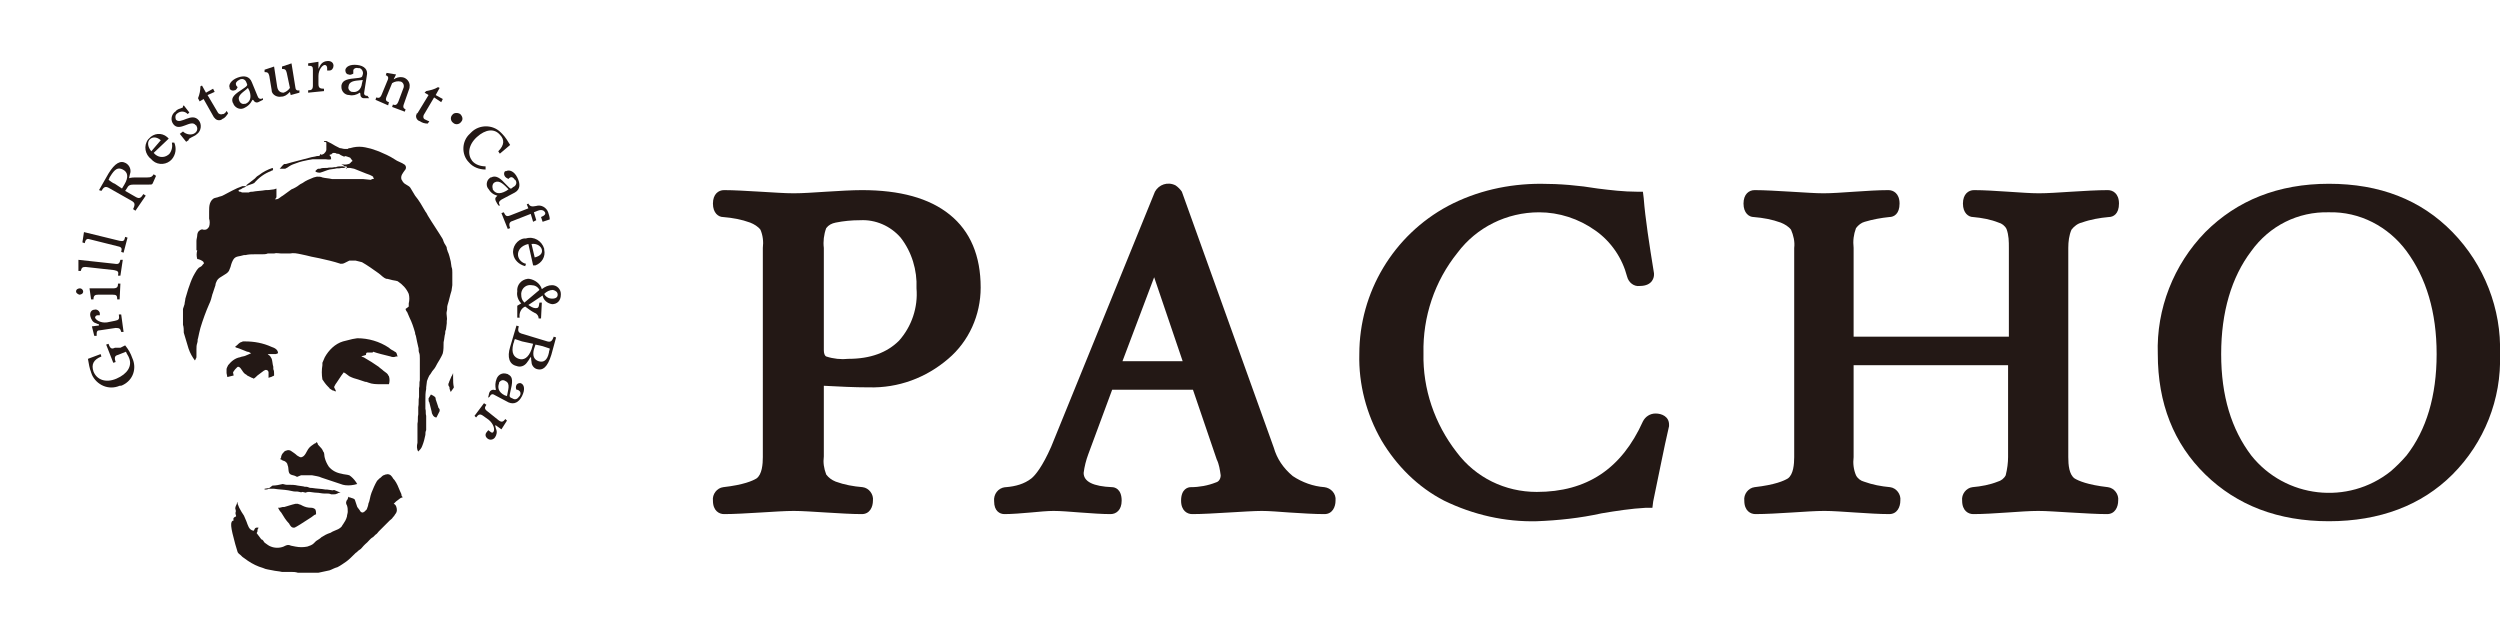
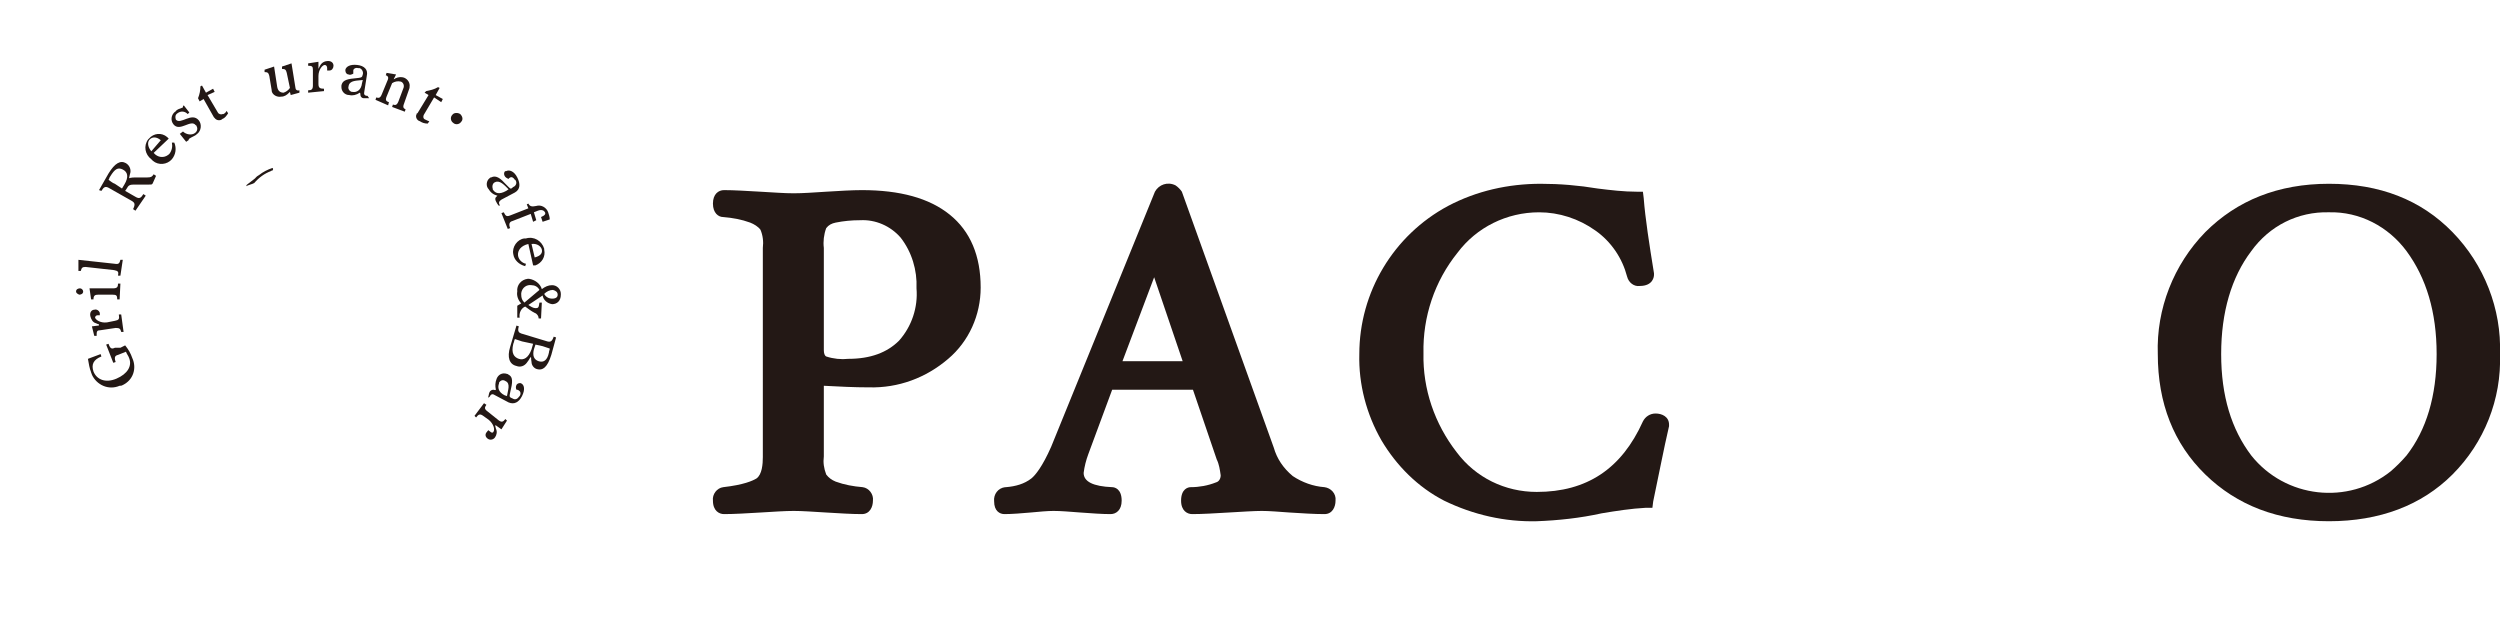
<svg xmlns="http://www.w3.org/2000/svg" version="1.1" id="レイヤー_1" x="0px" y="0px" viewBox="0 0 315.6 80.4" style="enable-background:new 0 0 315.6 80.4;" xml:space="preserve">
  <style type="text/css">
	.st0{fill:#231815;}
</style>
  <title>アセット 1</title>
  <path class="st0" d="M108.8,64.9c-1.3,0-2.8-0.1-4.5-0.2s-3-0.2-4.1-0.2s-2.5,0.1-4.2,0.2s-3.3,0.2-4.6,0.2c-0.6,0-1.4-0.4-1.4-1.7  c-0.1-0.8,0.5-1.6,1.3-1.7c2.6-0.3,3.7-0.8,4.2-1.1c0.7-0.5,0.8-1.8,0.8-2.7V31.3c0.1-0.8,0-1.6-0.3-2.3c-0.3-0.4-0.8-0.7-1.3-0.9  c-1.1-0.4-2.2-0.6-3.4-0.7c-0.6,0-1.3-0.5-1.3-1.7s0.7-1.7,1.4-1.7c1.3,0,2.8,0.1,4.6,0.2s3,0.2,4.2,0.2s2.5-0.1,4.1-0.2  s3.3-0.2,4.5-0.2c4.8,0,8.5,1,11.1,3.1s3.9,5.2,3.9,9.2c0,3.5-1.5,6.8-4.1,9c-2.8,2.4-6.3,3.7-10,3.6c-1.9,0-3.8-0.1-5.7-0.2v8.9  c-0.1,0.8,0,1.5,0.3,2.3c0.3,0.4,0.7,0.7,1.2,0.9c1.1,0.4,2.2,0.6,3.4,0.7c0.8,0.1,1.4,0.9,1.3,1.7C110.2,64,109.8,64.9,108.8,64.9z   M108.6,27.8c-1.1,0-2.1,0.1-3.1,0.3c-0.5,0.1-0.9,0.3-1.2,0.7c-0.3,0.8-0.4,1.7-0.3,2.5v12.9c0,0.4,0.1,0.7,0.3,0.8  c0.9,0.3,1.9,0.4,2.8,0.3c2.8,0,4.9-0.8,6.4-2.3c1.6-1.8,2.4-4.2,2.2-6.6c0.1-2.3-0.6-4.6-2-6.4C112.4,28.5,110.5,27.7,108.6,27.8z" />
  <path class="st0" d="M167.2,64.9c-1.3,0-2.8-0.1-4.4-0.2c-1.4-0.1-2.6-0.2-3.5-0.2s-2.5,0.1-4.2,0.2s-3.3,0.2-4.6,0.2  c-0.6,0-1.4-0.4-1.4-1.7c0-1.5,0.9-1.7,1.2-1.7c1.1,0,2.2-0.2,3.2-0.6c0.4-0.1,0.6-0.5,0.6-0.9c-0.1-0.7-0.2-1.4-0.5-2l-3-8.8h-10.2  l-3,8.1c-0.3,0.8-0.5,1.6-0.6,2.4c0,1.1,1.2,1.7,3.6,1.8c0.3,0,1.2,0.2,1.2,1.7c0,1.2-0.7,1.7-1.4,1.7c-1.1,0-2.4-0.1-3.8-0.2  s-2.4-0.2-3.4-0.2c-0.8,0-1.8,0.1-2.9,0.2s-2.4,0.2-3.3,0.2c-0.6,0-1.3-0.4-1.3-1.6c-0.1-0.9,0.5-1.7,1.4-1.8c0,0,0.1,0,0.1,0  c1.2-0.1,2.3-0.4,3.2-1.1c0.5-0.4,1.4-1.5,2.5-4l13.1-32.2c0.5-0.9,1.6-1.3,2.6-0.8c0.3,0.2,0.6,0.5,0.8,0.8l0,0l11.6,32.3  c0.4,1.4,1.2,2.6,2.4,3.6c1.2,0.8,2.6,1.3,4,1.4c0.8,0.1,1.5,0.8,1.4,1.7c0,0,0,0,0,0C168.6,64,168.2,64.9,167.2,64.9z M141.7,45.6  h7.6L145.7,35L141.7,45.6z" />
  <path class="st0" d="M194,65.8c-4,0.1-8-0.8-11.7-2.6c-3.3-1.7-6-4.4-7.9-7.6c-1.9-3.3-2.9-7.1-2.8-10.9c0-7.8,4.3-15,11.2-18.7  c3.6-1.9,7.6-2.8,11.7-2.8c2.4,0,4.8,0.2,7.2,0.6c1.6,0.2,3.3,0.4,4.9,0.4h0.8l0.1,0.8c0.2,2.6,0.7,5.8,1.3,9.5v0.1v0.1  c0,0.2-0.1,1.4-1.8,1.4c-0.7,0.1-1.4-0.4-1.6-1.2c-0.6-2.3-2-4.4-4-5.8c-2.1-1.5-4.6-2.3-7.1-2.3c-4.1,0-7.9,1.9-10.3,5.1  c-2.9,3.6-4.4,8.1-4.3,12.7c-0.1,4.5,1.4,8.9,4.2,12.5c2.4,3.2,6.1,5,10.1,5c6.3,0,10.7-2.9,13.4-8.9c0.3-0.6,0.9-1,1.6-1  c0.8,0,1.7,0.4,1.7,1.4v0.1v0.1c-0.7,3-1.3,6.2-2,9.5l-0.1,0.8h-0.8c-1.9,0.1-3.8,0.4-5.6,0.7C199.5,65.4,196.7,65.7,194,65.8z   M207.2,34.4L207.2,34.4z" />
-   <path class="st0" d="M266,64.9c-1.3,0-2.8-0.1-4.6-0.2s-3-0.2-4.1-0.2s-2.4,0.1-3.9,0.2s-3,0.2-4.3,0.2c-0.6,0-1.4-0.4-1.4-1.7  c-0.1-0.8,0.5-1.6,1.3-1.7c1.1-0.1,2.2-0.3,3.2-0.7c0.4-0.1,0.8-0.4,1-0.8c0.2-0.8,0.3-1.6,0.3-2.3V46.1H234v11.6  c-0.1,0.8,0,1.6,0.3,2.3c0.2,0.4,0.6,0.7,1,0.8c1.1,0.4,2.2,0.6,3.3,0.7c0.8,0.1,1.4,0.9,1.3,1.7c0,0.8-0.4,1.7-1.4,1.7  c-1.3,0-2.7-0.1-4.3-0.2s-2.8-0.2-3.9-0.2s-2.5,0.1-4.1,0.2s-3.3,0.2-4.6,0.2c-0.6,0-1.4-0.4-1.4-1.7c-0.1-0.8,0.5-1.6,1.3-1.7  c2.6-0.3,3.7-0.8,4.2-1.1c0.7-0.5,0.8-1.8,0.8-2.7V31.3c0.1-0.8-0.1-1.6-0.4-2.3c-0.3-0.4-0.8-0.7-1.3-0.9c-1.1-0.4-2.2-0.6-3.4-0.7  c-0.6,0-1.3-0.5-1.3-1.7s0.7-1.7,1.4-1.7c1.3,0,2.8,0.1,4.6,0.2s3,0.2,4.1,0.2s2.4-0.1,3.9-0.2s3-0.2,4.3-0.2c0.6,0,1.4,0.4,1.4,1.7  s-0.7,1.7-1.3,1.7c-1,0.1-2.1,0.3-3.1,0.6c-0.4,0.1-0.8,0.4-1.1,0.8c-0.3,0.8-0.4,1.6-0.3,2.5v11.2h19.6V31.3c0-0.8,0-1.6-0.3-2.4  c-0.2-0.4-0.6-0.7-1-0.8c-1-0.4-2.1-0.6-3.2-0.7c-0.6,0-1.3-0.5-1.3-1.7s0.7-1.7,1.4-1.7c1.3,0,2.7,0.1,4.3,0.2s2.8,0.2,3.9,0.2  s2.5-0.1,4.1-0.2s3.3-0.2,4.6-0.2c0.6,0,1.4,0.4,1.4,1.7s-0.7,1.7-1.3,1.7c-1.1,0.1-2.3,0.3-3.4,0.7c-0.5,0.1-1,0.5-1.3,0.9  c-0.3,0.7-0.4,1.5-0.4,2.3v26.4c0,1,0.1,2.2,0.8,2.7c0.5,0.3,1.6,0.8,4.2,1.1c0.8,0.1,1.4,0.9,1.3,1.7C267.4,64,267,64.9,266,64.9z" />
  <path class="st0" d="M294,65.8c-6.4,0-11.6-2-15.6-5.9s-6-9-6-15.2c-0.2-5.7,2-11.3,6-15.4c4-4,9.2-6.1,15.6-6.1s11.6,2,15.6,6.1  c4,4.1,6.2,9.7,6,15.4c0.2,5.7-2,11.2-6,15.2C305.7,63.8,300.4,65.8,294,65.8z M294,26.8c-3.9-0.1-7.5,1.7-9.8,4.9  c-2.5,3.3-3.8,7.7-3.8,13s1.3,9.5,3.8,12.8c4.3,5.4,12.2,6.3,17.6,2c0.7-0.6,1.4-1.3,2-2c2.5-3.2,3.8-7.5,3.8-12.8s-1.3-9.6-3.8-13  C301.5,28.6,297.9,26.7,294,26.8L294,26.8z" />
-   <path class="st0" d="M56.4,39.3c0.1-0.3,0-0.5,0.1-0.8c0.2-0.6,0.3-1.2,0.5-1.8l0.1-0.7v-0.5c0-0.3,0-0.6,0-0.9v-0.2  c0-0.2,0-0.5-0.1-0.7L56.9,33c-0.1-0.4-0.2-0.9-0.4-1.3c0-0.1-0.1-0.2-0.1-0.4s-0.3-0.5-0.4-0.8c0-0.1-0.1-0.2-0.1-0.3  c-0.6-1-1.3-2-1.9-3c-0.1-0.2-0.2-0.4-0.3-0.5c-0.4-0.7-0.8-1.4-1.3-2c-0.2-0.3-0.4-0.7-0.6-1s-0.7-0.4-0.9-0.7  c-0.1-0.1-0.1-0.2-0.2-0.3c-0.2-0.5,0.2-0.9,0.4-1.2c0.2-0.2,0.2-0.5,0-0.7c-0.4-0.3-0.9-0.4-1.3-0.7c-0.6-0.4-1.3-0.7-2-1  c-0.1,0-0.2-0.1-0.3-0.1c-0.5-0.2-0.9-0.3-1.4-0.4c-0.5-0.1-1-0.1-1.5,0l-0.4,0.1c-0.1,0-0.2,0-0.3,0.1c-0.1,0-0.3,0-0.4,0  c-0.2,0-0.4-0.1-0.6-0.1c-0.4-0.2-0.8-0.4-1.1-0.6c-0.2-0.1-0.4-0.2-0.6-0.3c-0.1,0-0.2,0-0.2,0c0,0-0.1,0-0.1,0c0,0,0,0,0,0.1  c0.1,0,0.2,0,0.3,0.1l0,0c0,0.2,0,0.3,0,0.5c0,0.1,0,0.1,0,0.2v0.2c0,0.2-0.2,0.4-0.3,0.5c0,0-0.3,0.2-0.4,0.1s-0.1,0-0.1,0  c0,0,0,0,0,0.1c-0.1,0.1-0.2,0.1-0.4,0.1c-0.3,0.1-0.6,0.1-0.9,0.2c-0.8,0.2-1.5,0.4-2.3,0.6l-0.7,0.2h-0.2  c-0.2,0.1-0.3,0.3-0.5,0.5s0,0.1-0.1,0.1l0,0c0.2,0,0.4,0,0.7,0c0.2-0.1,0.4-0.2,0.5-0.3c0.3-0.2,0.6-0.3,0.9-0.4  c0.5-0.2,1-0.3,1.5-0.4l0.6-0.1h0.4c0.1,0,0.2,0,0.3,0h0.2c0.2,0,0.4,0,0.6,0c0.3,0,0.5,0.1,0.8,0c0-0.1,0-0.3-0.1-0.4l0,0l-0.1-0.1  l0,0c0-0.1,0.1-0.1,0.2-0.1c0.1-0.1,0.2-0.2,0.3-0.2c0.1,0,0.3,0,0.4,0.1c0.1,0,0.3,0,0.4,0.1s0.4,0.2,0.6,0.3c0,0,0,0,0-0.1  c0.2,0,0.4,0.1,0.7,0.2c0.1,0.1,0.2,0.3,0.3,0.4c0,0.1-0.2,0.1-0.2,0.2c-0.1,0.1-0.2,0.2-0.3,0.2c-0.3,0.1-0.6,0.1-0.9,0  c0.1,0.1,0.2,0.1,0.3,0.2v0.1c0.1,0,0.2,0,0.3,0c0.1,0,0.1,0.2,0.1,0.3L43.3,21h-0.2c-0.2,0-0.5,0-0.7,0.1h-0.2  c-0.3,0.1-0.6,0-0.9,0.1h-0.2c-0.2,0-0.5,0-0.7,0.1h-0.2c-0.1,0-0.2,0.1-0.3,0.2l-0.1,0.1l0.1,0.1c0.2,0.1,0.4,0.1,0.5,0.1  c0.4-0.1,0.8-0.3,1.2-0.4l0.7-0.1c0.2-0.1,0.5,0,0.8-0.1h0.2c0.2,0,0.5,0,0.7,0h0.2l0.5,0.1c0.5,0.2,1,0.4,1.5,0.6  c0.3,0.1,0.6,0.2,0.9,0.4c0,0.1,0,0.1,0.1,0.2c0,0.1-0.1,0.1-0.2,0.1c-0.1,0-0.1,0.1-0.2,0.1l-1-0.1h-0.4c-0.1,0-0.2,0-0.3,0h-1.5  c-0.2,0-0.3,0-0.5,0h-0.2c-0.1,0-0.3,0-0.4,0c-0.2,0-0.4,0-0.6,0c-0.4-0.1-0.8-0.1-1.2-0.2c-0.2-0.1-0.4-0.1-0.7-0.1  c-0.1,0-0.3,0.1-0.4,0.1c-0.5,0.2-1,0.4-1.4,0.7c-0.2,0.1-0.4,0.2-0.5,0.3s-0.6,0.4-0.9,0.5l-1.1,0.8c-0.2,0.1-0.4,0.3-0.6,0.4  s-0.3,0-0.4,0.1l0,0l0.2-0.3c0-0.2,0-0.5,0-0.8c0-0.1,0-0.2,0-0.3l-0.3,0.1C34,24,33.8,24,33.5,24c-0.5,0.1-1.1,0.1-1.6,0.2  c-0.2,0-0.3,0-0.5,0.1h-0.5c-0.1,0-0.2,0-0.3,0c-0.1,0-0.2-0.1-0.3-0.1c-0.1,0-0.1,0-0.2-0.1c0-0.1,0.2-0.2,0.3-0.2l0.3-0.2l0.1,0  c0.1-0.1,0.2-0.1,0.3-0.2l0,0c-0.2,0-0.4,0-0.5,0c-0.9,0.3-1.7,0.8-2.5,1.2c-0.2,0.1-0.4,0.1-0.6,0.2c-0.1,0-0.3,0.1-0.4,0.1  c-0.3,0.1-0.5,0.4-0.6,0.7c-0.1,0.3-0.1,0.7-0.1,1c0,0.1,0,0.2,0,0.3c0,0.2,0,0.4,0,0.6c0.1,0.3,0.1,0.7,0,1  c-0.1,0.2-0.3,0.4-0.5,0.4c-0.1,0-0.2,0-0.2,0c-0.2-0.1-0.4,0-0.5,0.1c-0.2,0.1-0.3,0.4-0.3,0.6c0,0.2-0.1,0.5-0.1,0.7v0.1  c0,0.2,0,0.3,0,0.5c0,0.2,0,0.4,0,0.6h0.1c-0.1,0.4-0.1,0.7,0,1.1c0.2,0,0.7,0.2,0.8,0.4s0,0.2-0.1,0.3c-0.1,0.2-0.3,0.3-0.5,0.4  c-0.2,0.2-0.4,0.5-0.5,0.7c-0.3,0.5-0.5,1-0.7,1.6c-0.2,0.5-0.3,1-0.5,1.6c0,0.2-0.1,0.5-0.1,0.7L23.1,39v0.3c0,0.2,0,0.4,0,0.6  c0,0.2,0,0.4,0,0.6V41c0.1,0.3,0.1,0.7,0.1,1c0.2,0.7,0.4,1.3,0.6,2c0.2,0.6,0.5,1.1,0.8,1.5l0,0c0,0,0.1-0.1,0.1-0.2  c0.1-0.1,0.1-0.2,0.1-0.3c0-0.1,0-0.1,0-0.2v-0.7c0-0.3,0-0.5,0.1-0.8s0-0.4,0.1-0.6c0.1-0.5,0.2-0.9,0.3-1.3c0.3-1,0.7-2.1,1.1-3  c0.2-0.4,0.3-0.8,0.4-1.2c0-0.1,0.1-0.2,0.1-0.3c0.1-0.3,0.2-0.6,0.3-0.9c0-0.2,0.1-0.4,0.2-0.6c0.3-0.5,1.2-0.7,1.5-1.2  c0.1-0.2,0.1-0.3,0.2-0.5c0.1-0.4,0.2-0.7,0.4-1c0.3-0.4,0.7-0.3,1.3-0.5H31c0.4-0.1,0.8-0.1,1.2-0.1c0.1,0,0.2,0,0.4,0s0.3,0,0.5,0  h0c0.2,0,0.5,0,0.7-0.1h0.8c0.3-0.1,0.6,0,0.9,0h0.3c0.2,0,0.4,0,0.6,0h0.2c0.5-0.1,0.9,0,1.4,0.1c0.5,0.1,0.9,0.2,1.3,0.3  s0.6,0.1,1,0.2c0.9,0.2,1.8,0.4,2.7,0.7c0.2,0,0.3,0,0.5-0.1c0.2-0.1,0.4-0.2,0.6-0.3c0.1,0,0.3,0,0.4,0c0.2,0,0.3,0,0.4,0  c0.3,0.1,0.5,0.1,0.8,0.2c0.7,0.4,1.4,0.9,2.1,1.4c0.3,0.2,0.6,0.6,1,0.7h0.1c0.1,0,0.3,0.1,0.4,0.1c0.3,0.1,0.6,0.1,0.9,0.2  c0.6,0.4,1.1,0.9,1.4,1.6c0.1,0.4,0.1,0.8,0,1.2v0.4L51.2,39c0,0.1,0.1,0.3,0.2,0.4c0.1,0.2,0.2,0.5,0.3,0.7  c0.3,0.6,0.5,1.2,0.7,1.9c0,0.1,0,0.2,0.1,0.4c0.1,0.5,0.2,1,0.3,1.4c0.1,0.2,0,0.5,0.1,0.7s0.1,0.5,0.1,0.8v0.2c0,0.1,0,0.3,0,0.4  c0,0.3,0,0.6,0,0.8c0,0.2,0,0.4,0,0.6v0.5c0,0,0,0.2,0,0.2c-0.1,0.3,0,0.7-0.1,1v0.5c0,0.1,0,0.2,0,0.3s0,0.2,0,0.3  c-0.1,0.4,0,0.9-0.1,1.3v0.9c-0.1,0.4,0,0.8-0.1,1.2c0,0.1,0,0.2,0,0.3s0,0.3,0,0.4s0,0.4,0,0.6s0,0.4,0,0.6v0.5  c-0.1,0.4-0.1,0.8,0.1,1.1l0,0c0.2-0.2,0.4-0.4,0.5-0.7c0.2-0.5,0.3-0.9,0.4-1.4c0-0.2,0-0.4,0.1-0.6c0-0.1,0-0.3,0-0.4v-0.2  c0-0.1,0-0.3,0-0.4c0-0.1,0-0.3,0-0.5v-0.3c-0.1-0.3,0-0.6-0.1-0.9v-0.3c0-0.3,0-0.5,0-0.8c0-0.5,0-0.9,0.1-1.4v-0.2l0.1-0.8  c0.1-0.3,0.2-0.5,0.3-0.7c0.2-0.2,0.3-0.5,0.5-0.7s0.4-0.6,0.5-0.8s0.2-0.3,0.3-0.5s0.3-0.5,0.4-0.8c0.1-0.4,0.1-0.9,0.1-1.4  c0.1-0.4,0.1-0.8,0.2-1.1c0-0.2,0-0.3,0.1-0.5l0.1-0.8v-0.3C56.5,40.1,56.3,39.7,56.4,39.3z M46.5,44.5c0.2,0,0.3,0,0.5,0  c0.1,0,0.1-0.1,0.1-0.1c0.3,0.1,0.6,0.2,1,0.3s0.8,0.2,1.2,0.3c0.2,0.1,0.5,0.1,0.7,0c0.1,0,0.1,0,0.2,0l0,0  c-0.1-0.2-0.1-0.4-0.2-0.5c-0.1-0.1-0.2-0.1-0.3-0.2c-0.2-0.1-0.4-0.2-0.6-0.4c-1.2-0.8-2.6-1.2-4-1.2l-0.6,0.1  c-0.4,0.1-0.8,0.2-1.2,0.3c-1,0.3-1.8,1.1-2.3,2c-0.1,0.2-0.2,0.5-0.3,0.7c0,0.1,0,0.2,0,0.3c-0.1,0.6-0.1,1.2,0,1.8  c0.2,0.3,0.4,0.6,0.7,0.9l0.2,0.2c0,0,0,0.1,0.1,0.1c0.1,0.1,0.2,0.1,0.3,0.2h0.1l0.2,0.1h0.1l0,0c0-0.2-0.3-0.5-0.2-0.6  c0.1-0.2,0.2-0.4,0.3-0.5c0.2-0.3,0.4-0.6,0.6-0.9c0.1-0.1,0.2-0.3,0.3-0.4l0,0c0.1,0.1,0.2,0.1,0.3,0.2c0.1,0.1,0.3,0.2,0.4,0.3  c0.4,0.2,0.7,0.3,1.1,0.4l0.9,0.3c0.1,0,0.2,0,0.4,0.1c0.5,0.2,1,0.2,1.5,0.2c0.2,0,0.5,0,0.7,0s0.3,0,0.4,0l0,0  c0.1-0.3,0.1-0.7,0-1c-0.1-0.1-0.1-0.2-0.2-0.3l-0.1-0.1l-0.4-0.3c-0.2-0.2-0.4-0.3-0.6-0.5l-0.9-0.6c-0.2-0.1-0.3-0.2-0.5-0.3  c-0.2-0.1-0.3-0.2-0.5-0.3c-0.1,0-0.2-0.1-0.3-0.1l0,0c0.2-0.1,0.4-0.1,0.6-0.2C46.2,44.5,46.3,44.5,46.5,44.5z M29.5,46.9  c0.1-0.2,0.2-0.3,0.4-0.5c0.1-0.1,0.1-0.1,0.2-0.1c0.4,0.1,0.5,0.8,1,1l0.1,0.1c0.2,0.1,0.4,0.2,0.6,0.3c0.1,0,0.2,0.1,0.2,0.1  c0.1,0,0.4-0.3,0.5-0.4c0.3-0.2,0.5-0.4,0.8-0.6l0.2-0.1h0.1c0.2,0,0.3,0.2,0.3,0.3c0,0.1,0,0.1,0,0.2v0.3v0.2  c0.2-0.1,0.4-0.1,0.5-0.2c0.1,0,0.2-0.1,0.2-0.1c0-0.1,0-0.1,0-0.2c0-0.2,0-0.4-0.1-0.6v-0.3c-0.1-0.3-0.1-0.7-0.2-1  c-0.1-0.2-0.2-0.4-0.4-0.5c0,0-0.1-0.1-0.1-0.1l0,0c0.2,0,0.4,0,0.7,0c0.1,0,0.2,0,0.3,0s0.2-0.1,0.3-0.1c0-0.5-0.5-0.7-0.8-0.8  c-1.1-0.5-2.2-0.7-3.4-0.7c0,0-0.1,0-0.2,0c-0.1,0-0.2,0.1-0.3,0.1c-0.2,0.1-0.3,0.2-0.5,0.4c-0.1,0.1-0.2,0.1-0.2,0.2  c0,0,0.1,0.1,0.2,0.1l0.3,0.1l1,0.4c0.2,0,0.3,0.1,0.5,0.2l0,0l-0.7,0.3c-0.2,0.1-0.5,0.1-0.7,0.2c-0.6,0.1-1.1,0.5-1.5,1  c-0.1,0.2-0.2,0.4-0.2,0.5v0.2c0,0.1,0,0.2,0,0.3l0.1,0.5c0.3-0.1,0.5-0.1,0.8-0.2C29.4,47,29.4,46.9,29.5,46.9L29.5,46.9z   M57.2,47.7c0-0.1,0-0.5,0-0.6c-0.1,0.2-0.1,0.3-0.2,0.4c-0.1,0.2-0.2,0.5-0.3,0.7c0,0.1-0.1,0.2-0.1,0.3c0,0.1,0,0.2,0.1,0.3  s0,0.3,0.1,0.4c0,0.1,0.1,0.2,0.1,0.3l0,0c0.1-0.2,0.3-0.4,0.4-0.6C57.2,48.5,57.2,48.1,57.2,47.7L57.2,47.7z M55.3,51.3  c-0.1-0.3-0.2-0.6-0.3-0.9c0-0.1,0-0.2-0.1-0.3c-0.1-0.1-0.3-0.2-0.5-0.3c-0.1,0.2-0.2,0.3-0.3,0.5c0,0.2,0,0.4,0.1,0.5  c0.1,0.4,0.2,0.8,0.3,1.2c0,0.2,0.1,0.3,0.2,0.5c0.1,0.1,0.2,0.2,0.4,0.2l0.4-0.8c0-0.1,0-0.1,0-0.2S55.3,51.5,55.3,51.3z M40.1,56  c0-0.1-0.1-0.1-0.1-0.2c-0.1,0.1-0.2,0.2-0.3,0.2c-0.3,0.2-0.6,0.4-0.8,0.7c-0.2,0.3-0.4,0.9-0.8,1c-0.2,0.1-0.4-0.1-0.6-0.2  c-0.2-0.2-0.5-0.4-0.8-0.6c-0.2-0.1-0.4-0.1-0.6,0c-0.1,0-0.2,0.1-0.2,0.1c-0.2,0.2-0.3,0.3-0.4,0.6c0,0.1,0,0.2-0.1,0.3  s0.1,0.1,0.1,0.1l0.1,0.1c0.1,0,0.2,0.1,0.3,0.1c0.2,0.1,0.4,0.3,0.4,0.5c0.2,0.4,0,1,0.4,1.2c0.2,0.1,0.4,0.1,0.6,0.2l0.2,0.1  L38,60c0.2,0,0.3,0,0.5,0c0.2,0,0.3,0,0.5,0c0.1,0,0.3,0,0.4,0c0.4,0.1,0.8,0.1,1.2,0.3c0.9,0.3,1.8,0.6,2.7,0.9  c0.4,0.1,0.9,0.1,1.4,0l0.4-0.1l0,0C45,61,45,60.9,44.9,60.8c-0.2-0.3-0.5-0.6-0.8-0.8c-0.3-0.1-0.7-0.1-1-0.2  c-0.6-0.1-1.2-0.4-1.6-0.9c-0.2-0.3-0.4-0.7-0.5-1.1c-0.1-0.3,0-0.6-0.2-0.8c-0.1-0.3-0.3-0.5-0.5-0.7C40.2,56.2,40.1,56.1,40.1,56z   M50.5,62c-0.2-0.5-0.4-1-0.7-1.4c-0.1-0.1-0.2-0.2-0.3-0.4c-0.2-0.3-0.5-0.4-0.8-0.3c-0.1,0-0.2,0.1-0.3,0.1  c-0.2,0.1-0.3,0.3-0.5,0.4c-0.1,0.1-0.2,0.2-0.3,0.3c-0.3,0.5-0.5,1-0.7,1.5c-0.2,0.5-0.2,1-0.4,1.4c0,0.2-0.1,0.4-0.2,0.7  c-0.1,0.1-0.2,0.2-0.3,0.3c-0.1,0-0.1,0.1-0.2,0.1c-0.2,0-0.3-0.1-0.4-0.3c-0.1-0.1-0.2-0.3-0.3-0.4c-0.1-0.3-0.2-0.6-0.3-0.9  c-0.1-0.2-0.4-0.2-0.6-0.3c-0.1,0-0.1,0-0.2-0.1c0,0-0.1,0.2-0.1,0.3c-0.2,0.2-0.3,0.5-0.1,0.8c0.1,0.3,0.1,0.5,0.1,0.8  c0,0.2-0.1,0.4-0.1,0.6c-0.1,0.4-0.3,0.7-0.5,1c-0.1,0.1-0.1,0.2-0.2,0.3c-0.1,0.1-0.2,0.2-0.4,0.3c-0.2,0.1-0.5,0.2-0.7,0.3  c-0.2,0.1-0.3,0.2-0.4,0.2c-0.3,0.1-0.7,0.3-1,0.5c-0.2,0.2-0.4,0.3-0.7,0.5l-0.3,0.3c-0.2,0.2-0.5,0.3-0.8,0.4  c-0.5,0.1-1,0.1-1.5,0l-0.5-0.1c-0.1,0-0.2-0.1-0.4-0.1c-0.1,0-0.2,0-0.4,0.1L35.8,69c-0.5,0.2-1.1,0.2-1.6,0  c-0.3-0.1-0.5-0.3-0.8-0.5c-0.1-0.1-0.2-0.4-0.4-0.4l-0.6-0.8l0.1-0.2c0-0.1,0-0.3,0.1-0.4s0-0.1-0.1-0.1s-0.2,0-0.3,0.1  S32.1,67,32,67c-0.6-0.1-0.7-0.7-0.9-1.2c-0.1-0.2-0.2-0.5-0.3-0.7c-0.2-0.3-0.4-0.6-0.6-1c-0.1-0.2-0.1-0.3-0.2-0.5  c0-0.1,0-0.1,0-0.2l0,0c-0.1,0-0.1,0.2-0.1,0.2c-0.1,0.2-0.2,0.4-0.2,0.6c0.2,0.6-0.1,0.3,0.1,0.9c0.1,0.2-0.5,0.1-0.3,0.6  c-0.5,0.1-0.4,0.8,0.2,3c0.1,0.3,0.2,0.7,0.3,1c0.1,0.2,0.3,0.3,0.4,0.4c0.1,0.1,0.2,0.2,0.2,0.2s0.4,0.3,0.7,0.5  c0.6,0.4,1.2,0.7,1.9,0.9c0.4,0.2,0.8,0.2,1.2,0.3s0.8,0.1,1.2,0.2c0.2,0,0.3,0,0.5,0h0.7c0.2,0,0.5,0,0.8,0.1h0.3  c0.2,0,0.4,0,0.6,0s0.4,0,0.7,0c0.1,0,0.1,0,0.2,0c0.1,0,0.2,0,0.3,0s0.3,0,0.5,0c0.5-0.1,0.9-0.2,1.4-0.3c0.3-0.1,0.6-0.3,1-0.4  c0.4-0.2,0.8-0.5,1.1-0.7s0.8-0.7,1.2-1.1c0.2-0.1,0.3-0.3,0.5-0.4s0.3-0.3,0.5-0.5l0.2-0.2c0.4-0.3,0.6-0.7,1-0.9l0.3-0.3  c0.2-0.1,0.3-0.3,0.4-0.4l0.7-0.7l0.7-0.7c0.1-0.1,0.3-0.2,0.4-0.4c0.1-0.1,0.2-0.2,0.3-0.4c0.1-0.1,0.2-0.3,0.2-0.5  c0-0.3-0.1-0.7-0.4-0.8l0,0c0.1-0.1,0.2-0.2,0.3-0.3s0.3-0.2,0.4-0.3s0.3-0.2,0.4-0.2s-0.1-0.2-0.1-0.2C50.7,62.4,50.6,62.2,50.5,62  z M34,61.6l-0.6,0.1l0,0c0,0,0,0.1,0,0.1c0.2,0,0.4,0,0.5-0.1c0.2,0,0.4,0,0.5,0h0.2c0.6,0.1,1.2,0.1,1.8,0.2l0.5,0.1  c0.3,0.1,0.6,0,0.9,0.1s0.3,0,0.4,0c0.1,0,0.3,0.1,0.4,0.1c0-0.1,0.2,0,0.2-0.1c0.2,0,0.2,0,0.3,0s0.6,0.1,0.9,0.1s0.6,0.1,0.9,0.1  h0.3c0.2,0,0.4,0,0.6,0.1c0.1,0,0.3,0,0.4,0c0.1,0,0.2,0,0.4-0.1c0.1-0.1,0.3-0.1,0.4-0.1l0,0c-0.2-0.1-0.5-0.2-0.7-0.3  s-0.2,0-0.3,0l-0.7-0.1h-0.2c-0.5-0.1-1.1-0.1-1.7-0.2c-0.2,0-0.3,0-0.5-0.1s-0.4,0-0.6-0.1l-0.7-0.1c-0.4-0.1-0.8-0.1-1.1-0.1h-0.3  c-0.2,0-0.4-0.1-0.5-0.1c-0.4,0.1-0.9,0.2-1.3,0.2L34,61.6z M38.1,63.8c-0.1-0.1-0.3-0.1-0.5-0.2c-0.1,0-0.2,0-0.3,0l-0.4,0.1  c-0.3,0.1-0.7,0.2-1,0.3h-0.2l-0.4,0.1c-0.1,0-0.1,0-0.2,0c0.1,0.2,0.2,0.4,0.4,0.6c0.3,0.5,0.6,1,1,1.4c0.1,0.2,0.3,0.6,0.7,0.5  c0.1,0,0.1-0.1,0.2-0.1l0.5-0.3l1.4-0.9l0.4-0.3c0.1,0,0.2-0.1,0.2-0.1c0-0.2,0-0.4-0.1-0.6c-0.1-0.1-0.3-0.2-0.5-0.2  C38.8,64.1,38.5,64,38.1,63.8L38.1,63.8z" />
  <path class="st0" d="M32.3,22.4c0.1-0.1,0.2-0.2,0.4-0.3c0.5-0.4,1.1-0.7,1.7-0.9c0.1,0.1,0.1,0.2,0,0.3c0,0.1-0.2,0-0.2,0.1  c-0.8,0.3-1.5,0.8-2.1,1.5c-0.1,0.1-0.9,0.3-1,0.4s0.1-0.1,0-0.1S32.3,22.5,32.3,22.4z" />
  <path class="st0" d="M15.2,43.9c0.2-0.1,0.4-0.2,0.6-0.3c0.4,0.5,0.7,1,0.9,1.6c0.6,1.3,0.1,2.8-1.2,3.4c-0.1,0.1-0.3,0.1-0.4,0.1  c-1.4,0.6-2.9-0.1-3.5-1.4c0-0.1-0.1-0.2-0.1-0.3c-0.2-0.5-0.3-1.1-0.4-1.7l1.6-0.6l0.1,0.3c-1,0.4-1.3,1-1,1.9  c0.4,1,1.5,1.5,2.9,0.9s2-1.6,1.6-2.6c-0.1-0.3-0.3-0.5-0.4-0.8l-1,0.4c-0.4,0.1-0.5,0.3-0.3,0.9l-0.3,0.1l-0.9-2.3l0.3-0.1  c0.2,0.6,0.4,0.7,0.8,0.5L15.2,43.9z" />
  <path class="st0" d="M15.6,41.9h-0.3c-0.1-0.4-0.2-0.5-0.7-0.5l-2,0.3c-0.4,0-0.4,0.2-0.4,0.7h-0.3l-0.3-1.2l0.8-0.1  c0.1,0,0.1,0,0.1-0.1s0,0-0.4-0.2c-0.4-0.1-0.6-0.5-0.7-0.9c-0.1-0.5,0.2-0.8,0.5-0.8c0.3-0.1,0.6,0.1,0.7,0.4c0,0,0,0.1,0,0.1  c0,0.1,0,0.1,0,0.2c-0.1,0-0.2,0-0.3,0c-0.2,0-0.3,0.2-0.3,0.3c0,0,0,0,0,0c0.1,0.3,0.7,0.7,1.5,0.6l1-0.2c0.5-0.1,0.6-0.2,0.5-0.8  h0.3L15.6,41.9z" />
  <path class="st0" d="M9.6,36.8c0-0.3,0.3-0.4,0.5-0.4c0.2,0,0.4,0.2,0.4,0.4c0,0.3-0.3,0.4-0.5,0.4C9.8,37.1,9.6,37,9.6,36.8z   M15.1,37.8h-0.3c0-0.5-0.1-0.6-0.6-0.6h-1.8c-0.4,0-0.6,0.1-0.6,0.6h-0.3l-0.2-1.4h3c0.5,0,0.6-0.2,0.6-0.6h0.3L15.1,37.8z" />
  <path class="st0" d="M15.2,34.8h-0.3c0.1-0.5,0-0.6-0.5-0.7l-3.6-0.4c-0.4,0-0.5,0.1-0.6,0.5H9.9v-1.4l4.6,0.5  c0.5,0.1,0.6-0.1,0.7-0.5h0.3L15.2,34.8z" />
-   <path class="st0" d="M15.6,31.9l-0.3-0.1c0.1-0.4,0.1-0.6-0.4-0.7l-3.6-0.9c-0.3-0.1-0.5,0-0.6,0.5l-0.3-0.1l0.2-1.3l4.5,1.1  c0.5,0.1,0.6,0,0.7-0.5l0.3,0.1L15.6,31.9z" />
  <path class="st0" d="M17.1,26.6l-0.3-0.2c0.3-0.6,0.2-0.8-0.1-1l-3-1.7c-0.4-0.2-0.6-0.1-0.9,0.4L12.5,24l1.2-2.1  c0.8-1.3,1.5-1.7,2.2-1.3c0.5,0.3,0.7,0.9,0.5,1.4c-0.1,0.4-0.1,0.5-0.1,0.5s0.2-0.1,0.8-0.1l1.5,0c0.5,0,0.6-0.1,0.8-0.4l0.3,0.2  c-0.1,0.2-0.3,0.7-0.4,0.9s-0.1,0.2-0.5,0.2h-1.9c-0.5,0-0.7,0.1-0.9,0.5l-0.2,0.3l1.4,0.8c0.4,0.2,0.6,0.1,0.9-0.4l0.3,0.2  L17.1,26.6z M15.4,23.8l0.3-0.5c0.6-1,0.4-1.6-0.2-1.9s-1-0.1-1.6,0.9c-0.1,0.1-0.1,0.3-0.2,0.4c0.3,0.2,0.5,0.4,0.8,0.5L15.4,23.8z  " />
  <path class="st0" d="M19.4,19.3c0.5,0.6,1.3,0.7,1.9,0.2c0,0,0.1-0.1,0.1-0.1c0.3-0.4,0.4-0.9,0.3-1.4L22,18  c0.3,0.7,0.2,1.5-0.3,2.1c-0.6,0.7-1.7,0.8-2.4,0.2c-0.1-0.1-0.1-0.1-0.2-0.2c-0.8-0.6-1-1.7-0.4-2.5c0,0,0.1-0.1,0.1-0.1  c0.6-0.7,1.6-0.8,2.3-0.2c0.1,0.1,0.1,0.1,0.2,0.2L19.4,19.3z M20.3,17.7c-0.6-0.5-1.1-0.4-1.4-0.1s-0.3,0.9,0.2,1.5L20.3,17.7z" />
  <path class="st0" d="M23.1,16.6c0.4,0.4,1.1,0.5,1.5,0.2c0.3-0.2,0.4-0.6,0.2-0.9c0,0,0-0.1-0.1-0.1c-0.6-0.8-2,0.9-2.8-0.1  c-0.4-0.5-0.3-1.2,0.2-1.6c0,0,0.1,0,0.1-0.1c0.2-0.2,0.5-0.3,0.8-0.4c0.1,0,0.1-0.1,0.1-0.2l0.1-0.1l0.7,0.9l-0.2,0.2  c-0.4-0.4-0.9-0.4-1.3-0.1c-0.3,0.2-0.3,0.5-0.2,0.8c0,0,0,0,0,0c0.6,0.7,2-1,2.9,0.1c0.4,0.5,0.3,1.3-0.2,1.7c0,0-0.1,0-0.1,0.1  c-0.3,0.2-0.6,0.3-0.9,0.5c0,0-0.1,0.1-0.1,0.2l-0.3,0.2l-0.8-1L23.1,16.6z" />
  <path class="st0" d="M25.5,10.8l0.5,0.9l0.9-0.5l0.2,0.4L26.2,12l1.3,2.2c0.1,0.2,0.4,0.3,0.6,0.2c0,0,0,0,0.1,0  c0.2-0.1,0.3-0.2,0.4-0.4l0.2,0.3c-0.2,0.3-0.4,0.6-0.7,0.7c-0.3,0.3-0.8,0.2-1-0.1c0,0-0.1-0.1-0.1-0.1l-1.3-2.3l-0.5,0.3L25,12.4  c0.2-0.5,0.3-1,0.3-1.5L25.5,10.8z" />
-   <path class="st0" d="M33.2,12.6c-0.2,0.1-0.4,0.2-0.6,0.3c-0.2,0.1-0.4,0-0.5-0.1c-0.1-0.1-0.1-0.2-0.2-0.2s-0.2,0.6-1,1  c-0.5,0.3-1.1,0.1-1.4-0.4c0-0.1-0.1-0.2-0.1-0.2c-0.2-0.5-0.1-0.9,1-1.6c0.9-0.6,0.9-0.6,0.7-1c-0.1-0.3-0.4-0.5-0.7-0.4  c-0.1,0-0.1,0-0.2,0.1c-0.3,0.1-0.5,0.4-0.4,0.6c0,0.1,0.1,0.2,0.2,0.3c-0.1,0.2-0.2,0.4-0.4,0.4c-0.2,0.1-0.5,0-0.6-0.2  c0,0,0,0,0-0.1c-0.2-0.4,0.2-1,1-1.3s1.5-0.2,1.8,0.6l0.7,1.7c0.1,0.3,0.3,0.5,0.7,0.3L33.2,12.6z M31.3,11.1  c-0.5,0.5-1.4,0.9-1.1,1.6c0.1,0.3,0.4,0.5,0.7,0.4c0,0,0,0,0.1,0c0.5-0.2,0.8-0.7,0.5-1.6L31.3,11.1z" />
  <path class="st0" d="M36.2,9.2c-0.1-0.4-0.2-0.5-0.6-0.5V8.4L36.8,8l0.5,3.1c0,0.2,0.2,0.4,0.5,0.3v0.3L36.7,12l-0.1-0.4l0,0  c0,0,0,0-0.1,0.1c-0.3,0.3-0.6,0.5-1,0.5c-0.5,0.1-1.1-0.2-1.2-0.7c0,0,0-0.1,0-0.1L34,9.6c-0.1-0.4-0.2-0.5-0.6-0.5l0-0.3l1.2-0.4  L35,11c0.1,0.5,0.4,0.7,0.8,0.7c0.3-0.1,0.6-0.3,0.8-0.6L36.2,9.2z" />
  <path class="st0" d="M38.9,11.7v-0.3c0.4,0,0.6-0.1,0.6-0.6v-2c0-0.4-0.1-0.5-0.6-0.5V8l1.3-0.2v0.8c0,0.1,0,0.1,0,0.1s0,0,0.2-0.4  c0.2-0.4,0.6-0.6,1-0.6c0.5,0,0.7,0.3,0.7,0.6c0,0.3-0.2,0.6-0.5,0.6c0,0-0.1,0-0.1,0h-0.2c0-0.1,0-0.2,0-0.3c0-0.2-0.1-0.4-0.3-0.4  c-0.3,0-0.8,0.6-0.8,1.4v1c0,0.5,0.2,0.6,0.7,0.6v0.3L38.9,11.7z" />
  <path class="st0" d="M46.6,12.4c-0.2,0-0.5,0-0.7,0c-0.2,0-0.4-0.2-0.4-0.4c0-0.1,0-0.3-0.1-0.3c-0.4,0.3-0.9,0.4-1.3,0.3  c-0.6,0-1-0.5-1-1c0-0.1,0-0.2,0-0.2c0.1-0.5,0.4-0.8,1.6-0.9c1-0.1,1-0.1,1.1-0.5c0.1-0.3-0.1-0.7-0.4-0.8c-0.1,0-0.1,0-0.2,0  c-0.3-0.1-0.6,0.1-0.6,0.3c0,0.1,0,0.2,0,0.4c-0.2,0.1-0.4,0.2-0.6,0.1c-0.2,0-0.4-0.2-0.4-0.5c0,0,0,0,0-0.1  c0.1-0.4,0.6-0.7,1.5-0.6s1.4,0.6,1.2,1.4l-0.3,1.9c-0.1,0.4,0,0.6,0.4,0.6L46.6,12.4z M45.8,10.1c-0.7,0.1-1.7,0-1.8,0.8  c-0.1,0.3,0.1,0.6,0.4,0.7c0,0,0,0,0.1,0c0.5,0.1,1.1-0.2,1.2-1.1L45.8,10.1z" />
  <path class="st0" d="M47.4,12.6l0.1-0.3c0.3,0.1,0.5,0.1,0.7-0.4l0.7-1.7c0.2-0.4,0.1-0.6-0.2-0.7l0.1-0.3l1.2,0.2L49.7,10l0,0  c0,0,0.1,0,0.2-0.1c0.4-0.2,0.8-0.2,1.1-0.1c0.5,0.2,0.8,0.7,0.7,1.2c0,0,0,0.1,0,0.1L51,13.1c-0.2,0.5,0,0.6,0.2,0.7l-0.1,0.3  l-1.6-0.6l0.1-0.3c0.3,0.1,0.5,0.1,0.7-0.4l0.6-1.6c0.2-0.4,0-0.8-0.3-0.9c-0.4-0.1-0.8,0-1.1,0.2l-0.7,1.7c-0.2,0.5,0,0.6,0.3,0.7  L49,13.3L47.4,12.6z" />
  <path class="st0" d="M55.5,11.1L55,12l0.9,0.5l-0.2,0.4l-0.9-0.6l-1.3,2.2c-0.1,0.2-0.1,0.5,0.2,0.6c0.2,0.1,0.4,0.2,0.5,0.2  l-0.2,0.3c-0.4,0-0.7-0.1-1-0.3c-0.4-0.1-0.6-0.6-0.4-0.9c0-0.1,0-0.1,0.1-0.1l1.4-2.3l-0.5-0.3l0.2-0.2c0.5-0.1,1-0.2,1.5-0.5  L55.5,11.1z" />
  <path class="st0" d="M58.2,15.4c-0.2,0.3-0.7,0.4-1,0.1c0,0,0,0,0,0c-0.3-0.2-0.4-0.7-0.1-1c0,0,0,0,0,0c0.2-0.3,0.7-0.3,1-0.1  c0,0,0,0,0,0C58.4,14.7,58.5,15.1,58.2,15.4C58.2,15.4,58.2,15.4,58.2,15.4z" />
-   <path class="st0" d="M61.3,21.4c-0.8,0-1.6-0.3-2.1-0.9c-1-1-0.9-2.7,0.1-3.6c0.1-0.1,0.1-0.1,0.2-0.2c1-1,2.7-1,3.7,0  c0.1,0.1,0.1,0.1,0.2,0.2c0.4,0.4,0.7,0.9,1,1.4l-1.3,1.1l-0.2-0.3c0.8-0.8,0.8-1.5,0.2-2.1c-0.7-0.8-1.8-0.7-2.9,0.3  s-1.2,2.2-0.6,3c0.4,0.5,1.1,0.7,1.7,0.7L61.3,21.4z" />
  <path class="st0" d="M63,26c-0.2-0.2-0.3-0.4-0.4-0.6c-0.1-0.2-0.1-0.4,0-0.5c0.1-0.1,0.2-0.2,0.2-0.2s-0.7-0.1-1.1-0.8  c-0.4-0.4-0.3-1.1,0.1-1.4c0.1-0.1,0.1-0.1,0.2-0.1c0.4-0.2,0.9-0.2,1.7,0.7c0.9,0.9,0.7,0.8,1.1,0.5c0.3-0.1,0.5-0.5,0.3-0.8  c0-0.1-0.1-0.1-0.1-0.1c-0.2-0.3-0.4-0.4-0.6-0.3c-0.1,0.1-0.2,0.1-0.2,0.2c-0.2-0.1-0.4-0.2-0.5-0.4c-0.1-0.2-0.1-0.5,0.1-0.6  c0,0,0,0,0.1,0c0.4-0.2,1,0,1.4,0.8s0.4,1.5-0.3,1.9l-1.7,0.9c-0.3,0.2-0.4,0.4-0.2,0.7L63,26z M64.2,23.9c-0.5-0.5-1.1-1.2-1.7-0.9  c-0.3,0.1-0.4,0.5-0.3,0.8c0,0,0,0.1,0,0.1c0.3,0.5,0.8,0.7,1.7,0.2L64.2,23.9z" />
  <path class="st0" d="M63.3,26.9l0.3-0.1c0.2,0.4,0.3,0.6,0.8,0.4l2.3-0.9l-0.2-0.5l0.2-0.1c0.2,0.4,0.5,0.4,1,0.3  c0.6-0.2,1.3,0.2,1.5,0.8c0.1,0.3,0.2,0.6,0.2,0.9l-0.9,0.3l-0.2-0.6c0.5-0.2,0.6-0.4,0.5-0.6s-0.4-0.4-0.9-0.2l-0.5,0.2l0.3,1  L67.3,28L67,27l-2.3,0.9c-0.4,0.1-0.5,0.4-0.3,0.9l-0.3,0.1L63.3,26.9z" />
  <path class="st0" d="M66.7,30.8c-0.9,0.2-1.4,0.8-1.3,1.5c0.1,0.5,0.5,0.9,1,1l-0.1,0.3c-0.8-0.2-1.4-0.8-1.5-1.5  c-0.2-0.9,0.5-1.9,1.4-2c0.1,0,0.1,0,0.2,0c1-0.3,2,0.3,2.3,1.3c0,0,0,0.1,0,0.1c0.2,0.9-0.3,1.7-1.1,2c-0.1,0-0.2,0-0.3,0  L66.7,30.8z M67.5,32.5c0.8-0.2,1-0.6,0.9-1s-0.6-0.8-1.3-0.7L67.5,32.5z" />
  <path class="st0" d="M68.3,40.2H68c0-0.3-0.2-0.6-0.5-0.7c-0.4-0.2-0.8-0.5-1.2-0.8c-0.5,0.2-0.8,0.8-0.7,1.4h-0.3v-1.5l0.5-0.3  c-0.4-0.4-0.6-1-0.5-1.5c-0.1-0.8,0.5-1.5,1.3-1.6c0.1,0,0.1,0,0.2,0c0.7,0.1,1.4,0.6,1.6,1.3c0.4-0.3,0.8-0.5,1.3-0.5  c0.6,0,1.1,0.5,1.1,1.1c0,0,0,0.1,0,0.1c0,0.8-0.5,1.2-1.1,1.2c-0.6-0.1-1.1-0.5-1.2-1.1l-1.8,1.2c0.3,0.2,0.6,0.4,0.9,0.4  c0.4,0,0.4-0.1,0.5-0.7h0.3L68.3,40.2z M68.1,36.6c-0.2-0.4-0.6-0.6-1-0.6c-0.6-0.1-1.2,0.3-1.3,1c0,0.1,0,0.1,0,0.2  c0,0.4,0.1,0.7,0.4,1L68.1,36.6z M69.7,37.7c0.5,0,0.7-0.2,0.7-0.5s-0.2-0.5-0.6-0.6c-0.4,0-0.8,0.2-1.1,0.5  C68.9,37.5,69.3,37.7,69.7,37.7z" />
  <path class="st0" d="M69.1,43.1c0.4,0.1,0.6,0,0.8-0.6l0.3,0.1l-0.6,2.2c-0.5,1.6-1.1,2-1.8,1.8c-0.4-0.1-0.7-0.5-0.7-0.9  c-0.1-0.5,0-0.6-0.1-0.6s-0.1,0.2-0.5,0.7c-0.3,0.4-0.8,0.6-1.3,0.4c-0.9-0.2-1.2-1.1-0.8-2.4l0.8-2.7l0.3,0.1  c-0.2,0.6,0,0.8,0.3,0.9L69.1,43.1z M65.9,43.1L65,42.8c-0.1,0.2-0.1,0.4-0.2,0.6c-0.3,1.2,0.1,1.7,0.7,1.9s1.2-0.1,1.6-1.2l0.2-0.7  L65.9,43.1z M67.6,43.5l-0.2,0.6c-0.2,0.8,0,1.3,0.6,1.5s1.1-0.1,1.3-1.1c0-0.2,0.1-0.3,0.1-0.5c-0.3-0.1-0.6-0.2-0.9-0.3L67.6,43.5  z" />
  <path class="st0" d="M61.6,50.2c0.1-0.2,0.1-0.5,0.2-0.7c0.1-0.2,0.3-0.3,0.5-0.3c0.1,0,0.2,0.1,0.3,0c-0.1-0.5-0.1-0.9,0.1-1.4  c0.2-0.5,0.7-0.8,1.3-0.6c0.1,0,0.2,0.1,0.2,0.1c0.4,0.2,0.6,0.6,0.3,1.8c-0.2,1-0.3,1,0.2,1.2c0.3,0.2,0.6,0.1,0.8-0.2  c0,0,0.1-0.1,0.1-0.1c0.2-0.3,0.1-0.6-0.1-0.7c-0.1-0.1-0.2-0.1-0.3-0.1c-0.1-0.2-0.1-0.4,0-0.6c0.1-0.2,0.4-0.3,0.6-0.2  c0,0,0,0,0,0c0.4,0.2,0.5,0.8,0.1,1.6s-1,1.1-1.7,0.8l-1.7-0.9c-0.3-0.2-0.5-0.2-0.7,0.2L61.6,50.2z M64,50c0.1-0.7,0.5-1.6-0.2-1.9  c-0.3-0.2-0.6-0.1-0.8,0.2c0,0,0,0,0,0.1c-0.2,0.5-0.1,1.1,0.7,1.5L64,50z" />
  <path class="st0" d="M61.1,50.9l0.3,0.2c-0.2,0.3-0.3,0.5,0.1,0.8l1.5,1.2c0.3,0.2,0.5,0.2,0.8-0.2l0.2,0.2l-0.7,1.1l-0.7-0.5  c0,0-0.1,0-0.1,0s0,0,0.1,0.4c0.2,0.4,0.1,0.8-0.1,1.1c-0.2,0.3-0.6,0.4-0.9,0.2c0,0,0,0,0,0c-0.3-0.2-0.4-0.5-0.2-0.8  c0,0,0.1-0.1,0.1-0.1c0-0.1,0.1-0.1,0.2-0.2c0,0.1,0.1,0.1,0.2,0.2c0.1,0.1,0.3,0.2,0.4,0c0,0,0,0,0,0c0.2-0.3,0-1-0.6-1.5L61,52.5  c-0.4-0.3-0.6-0.2-0.9,0.2l-0.2-0.2L61.1,50.9z" />
</svg>